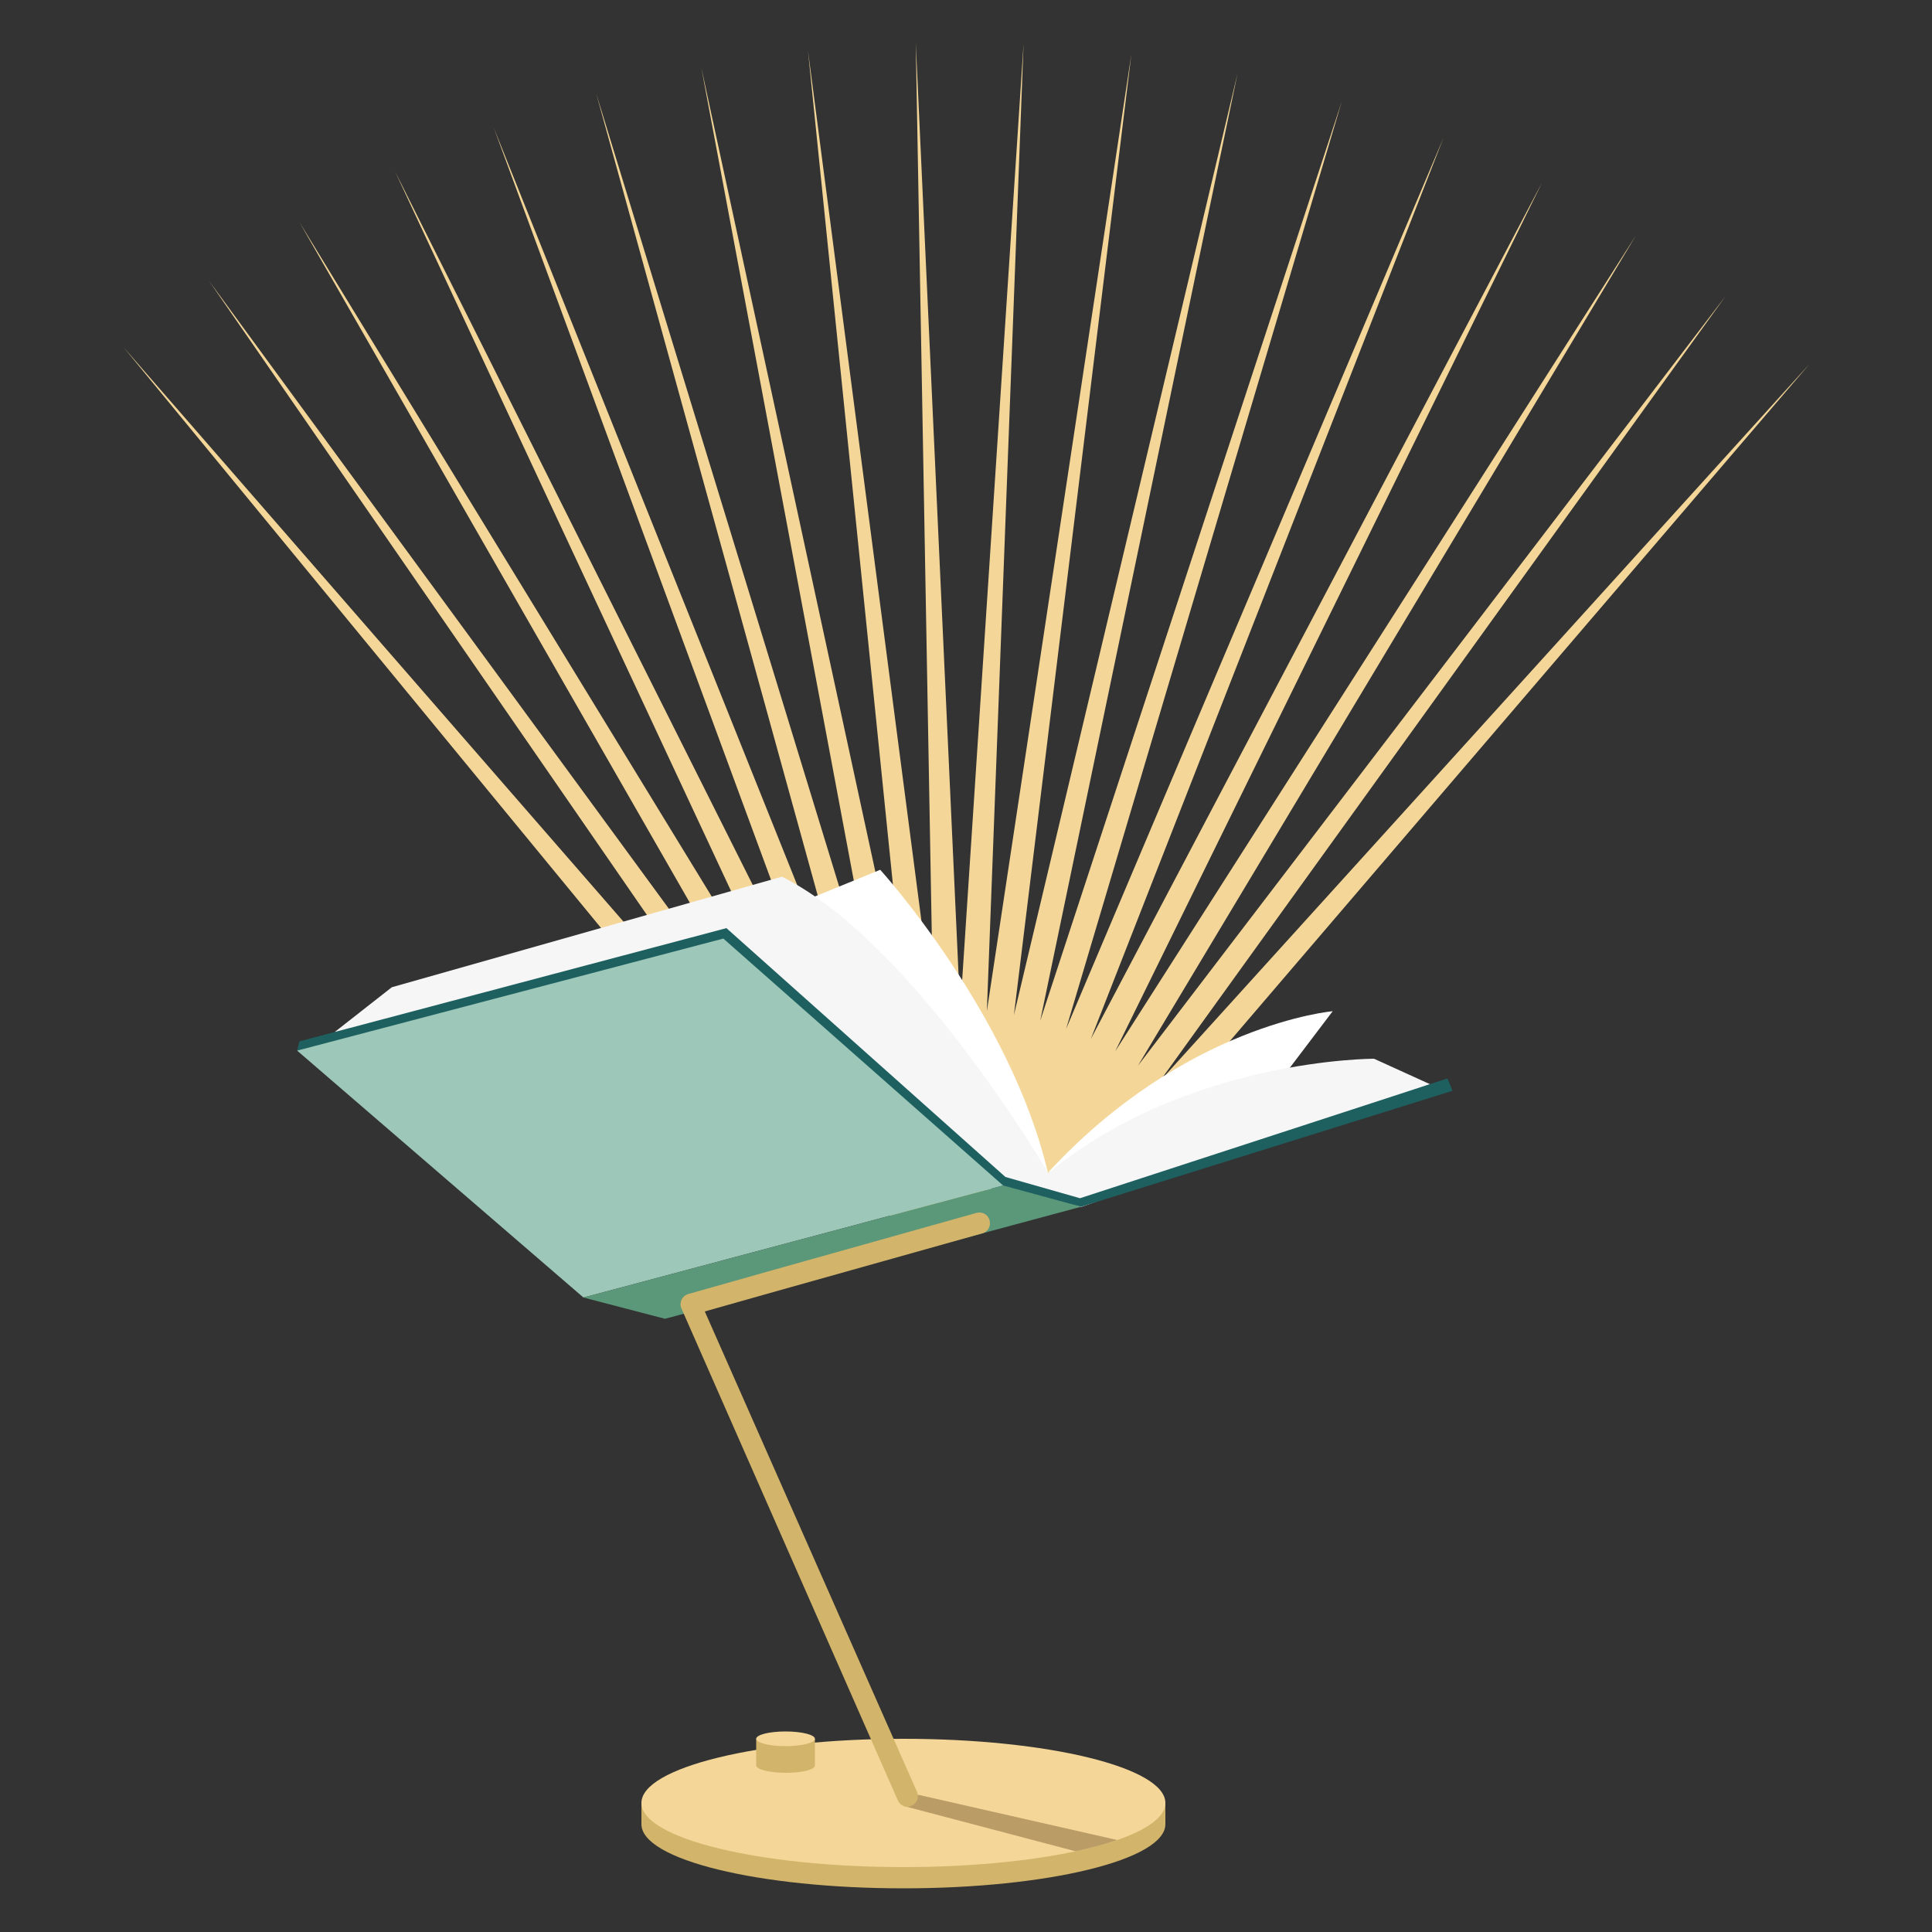
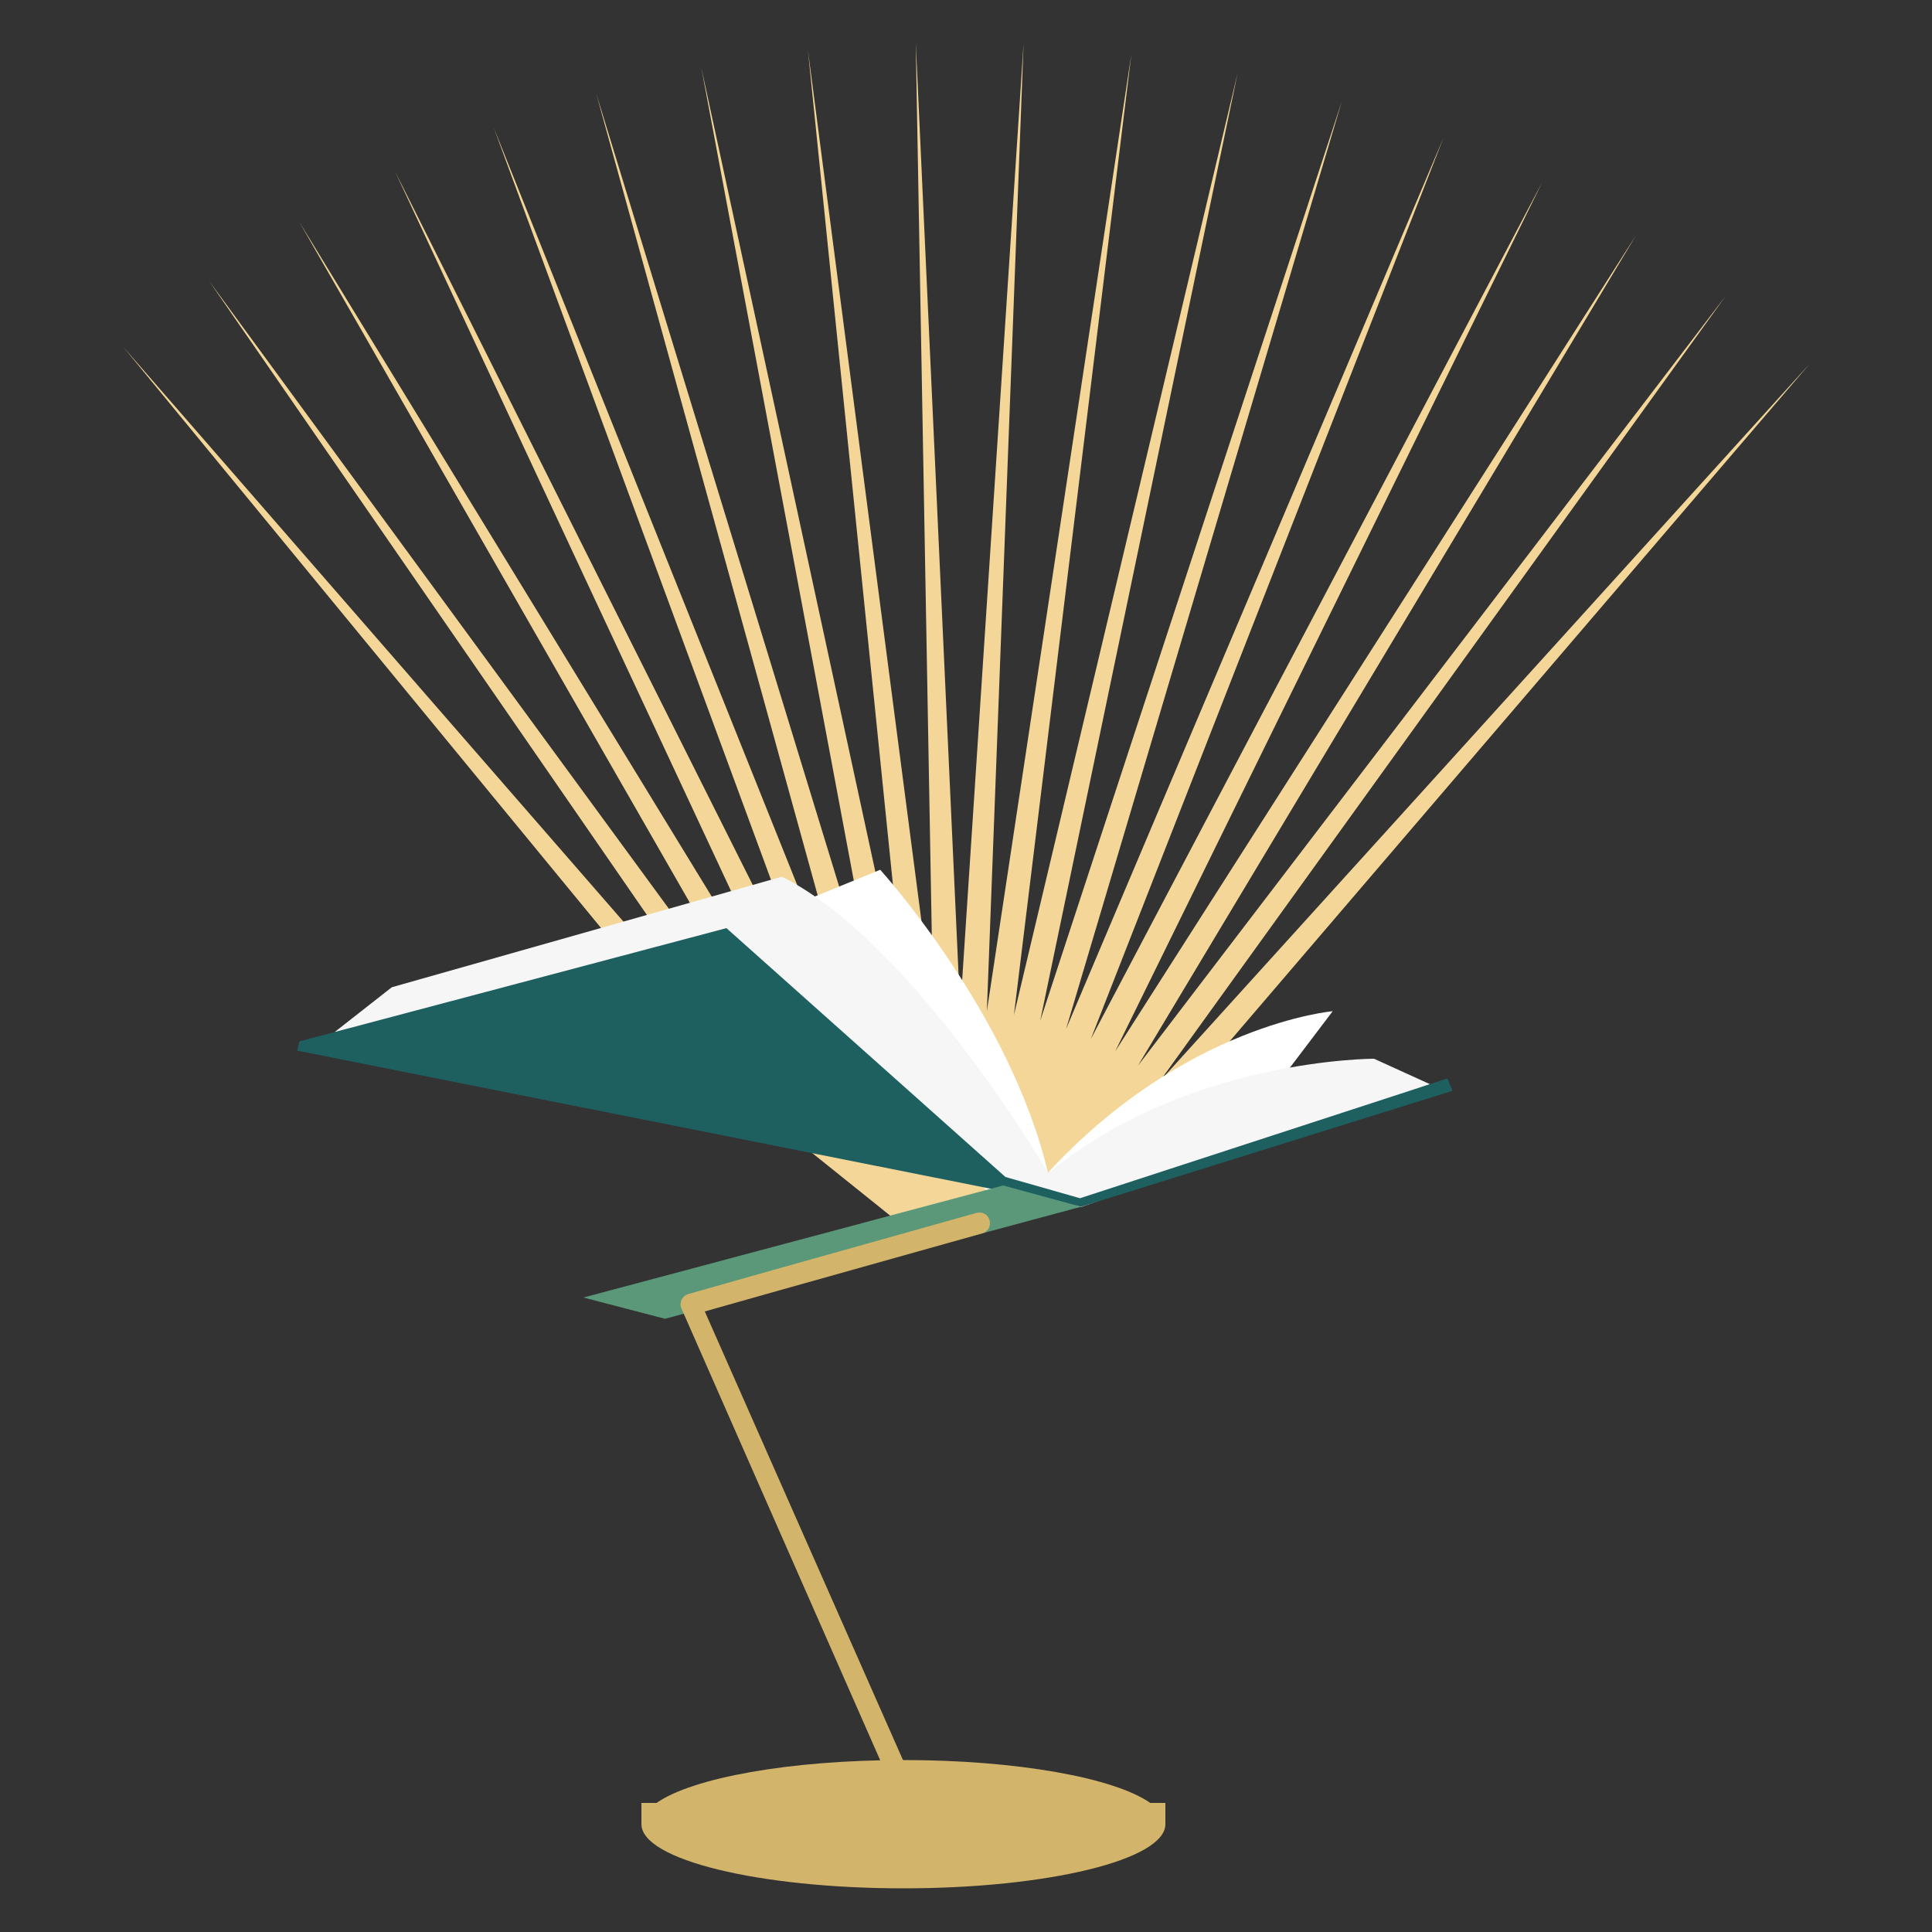
<svg xmlns="http://www.w3.org/2000/svg" xmlns:xlink="http://www.w3.org/1999/xlink" version="1.1" id="Layer_1" x="0px" y="0px" viewBox="0 0 500 500" style="enable-background:new 0 0 500 500;" xml:space="preserve">
  <rect x="0" y="0" width="500" height="500" fill="#333333" stroke="none" />
  <style type="text/css"> .st0{fill:#D2B46A;} .st1{clip-path:url(#XMLID_00000083793274470958118920000004894974888696321947_);fill:#BA9C67;} .st2{fill:#F4D798;} .st3{fill:#FFFFFF;} .st4{fill:#F6F6F6;} .st5{fill:#1E6060;} .st6{fill:#9DC7B9;} .st7{fill:#5B987A;} </style>
  <g>
    <g>
      <path class="st0" d="M297.7,466.6c-9.3-6.5-34.4-11.1-63.9-11.1c-29.5,0-54.6,4.6-63.9,11.1H166v5.5c0,9.2,30.4,16.6,67.8,16.6 c37.4,0,67.8-7.4,67.8-16.6v-5.5H297.7z" />
      <g>
        <defs>
-           <ellipse id="XMLID_00000022556775318153449780000008623062242176618386_" cx="233.8" cy="466.6" rx="67.8" ry="16.6" />
-         </defs>
+           </defs>
        <use xlink:href="#XMLID_00000022556775318153449780000008623062242176618386_" style="overflow:visible;fill:#F4D798;" />
        <clipPath id="XMLID_00000049937876442517116390000000407948998203356297_">
          <use xlink:href="#XMLID_00000022556775318153449780000008623062242176618386_" style="overflow:visible;" />
        </clipPath>
        <polyline style="clip-path:url(#XMLID_00000049937876442517116390000000407948998203356297_);fill:#BA9C67;" points=" 234.3,467.5 282.1,480.1 291.8,476.8 237.7,464.5 232.9,466.6 " />
      </g>
    </g>
    <g>
-       <path class="st0" d="M210.5,450c-1-0.7-3.9-1.2-7.2-1.2s-6.2,0.5-7.2,1.2h-0.4v6.9c0,1,3.4,1.9,7.6,1.9c4.2,0,7.6-0.8,7.6-1.9V450 H210.5z" />
      <g>
        <defs>
-           <ellipse id="XMLID_00000072271967099042690890000011440532451746997429_" cx="203.3" cy="450" rx="7.6" ry="1.9" />
-         </defs>
+           </defs>
        <use xlink:href="#XMLID_00000072271967099042690890000011440532451746997429_" style="overflow:visible;fill:#F4D798;" />
        <clipPath id="XMLID_00000038393166707533322230000012407282311674627756_">
          <use xlink:href="#XMLID_00000072271967099042690890000011440532451746997429_" style="overflow:visible;" />
        </clipPath>
      </g>
    </g>
    <polygon class="st2" points="191.1,283.4 189.5,281.8 239.6,322 305.3,284.6 468.3,94.2 300.1,279.9 446.6,76.6 294.5,275.8 423.4,60.9 288.6,272.1 399.1,47.2 282.3,268.9 373.6,35.6 275.9,266.3 347.3,26.1 269.2,264.2 320.3,18.9 262.4,262.7 292.8,14 255.4,261.7 264.9,11.3 248.5,261.4 237,11.1 241.5,261.6 209.1,13.1 234.5,262.4 181.5,17.5 227.7,263.8 154.3,24.2 221,265.7 127.8,33.1 214.5,268.3 102.2,44.3 208.2,271.3 77.5,57.5 202.2,274.9 54.1,72.7 196.5,278.9 32,89.9 " />
    <g>
      <path class="st3" d="M210.9,232l16.9-6.9c0,0,33.7,37.1,43.4,78.4l-33.1-24.7L210.9,232z" />
      <path class="st3" d="M330.8,280.3l14.1-18.6c0,0-38.2,3.3-73.7,41.8L330.8,280.3z" />
      <path class="st4" d="M370.1,280.6l-14.5-6.6c0,0-48.3-0.1-84.3,29.6c0,0-34.8-59.6-68.9-76.7l-10.8,16.5l69.7,70.8l18.7-1.9 L370.1,280.6z" />
      <polygon class="st4" points="86.6,267.1 101.4,255.5 202.3,226.9 209.1,238.7 181.5,253.5 " />
      <polygon class="st5" points="279.8,312.3 375.9,282.3 374.6,279.1 279.5,310.1 260.2,304.6 188,240.2 77.5,269.5 76.9,271.9 " />
-       <polygon class="st6" points="76.9,271.9 187.2,242.9 259.6,306.8 151,335.8 " />
      <polygon class="st7" points="172.1,341.3 151,335.8 259.6,306.8 279.8,312.3 " />
    </g>
    <g>
      <path class="st0" d="M234.9,467.6c-1.1,0-2.2-0.7-2.6-1.8l-56-127.3c-0.3-0.7-0.2-1.5,0.1-2.2c0.4-0.7,1-1.2,1.7-1.4l21.9-6.2 l52.7-14.8c1.5-0.4,3,0.4,3.4,1.9c0.4,1.5-0.4,3-1.9,3.4l-52.7,14.8l-19.1,5.4l55,124.5c0.5,1.4-0.2,3-1.7,3.5 C235.5,467.5,235.2,467.6,234.9,467.6z" />
    </g>
  </g>
</svg>